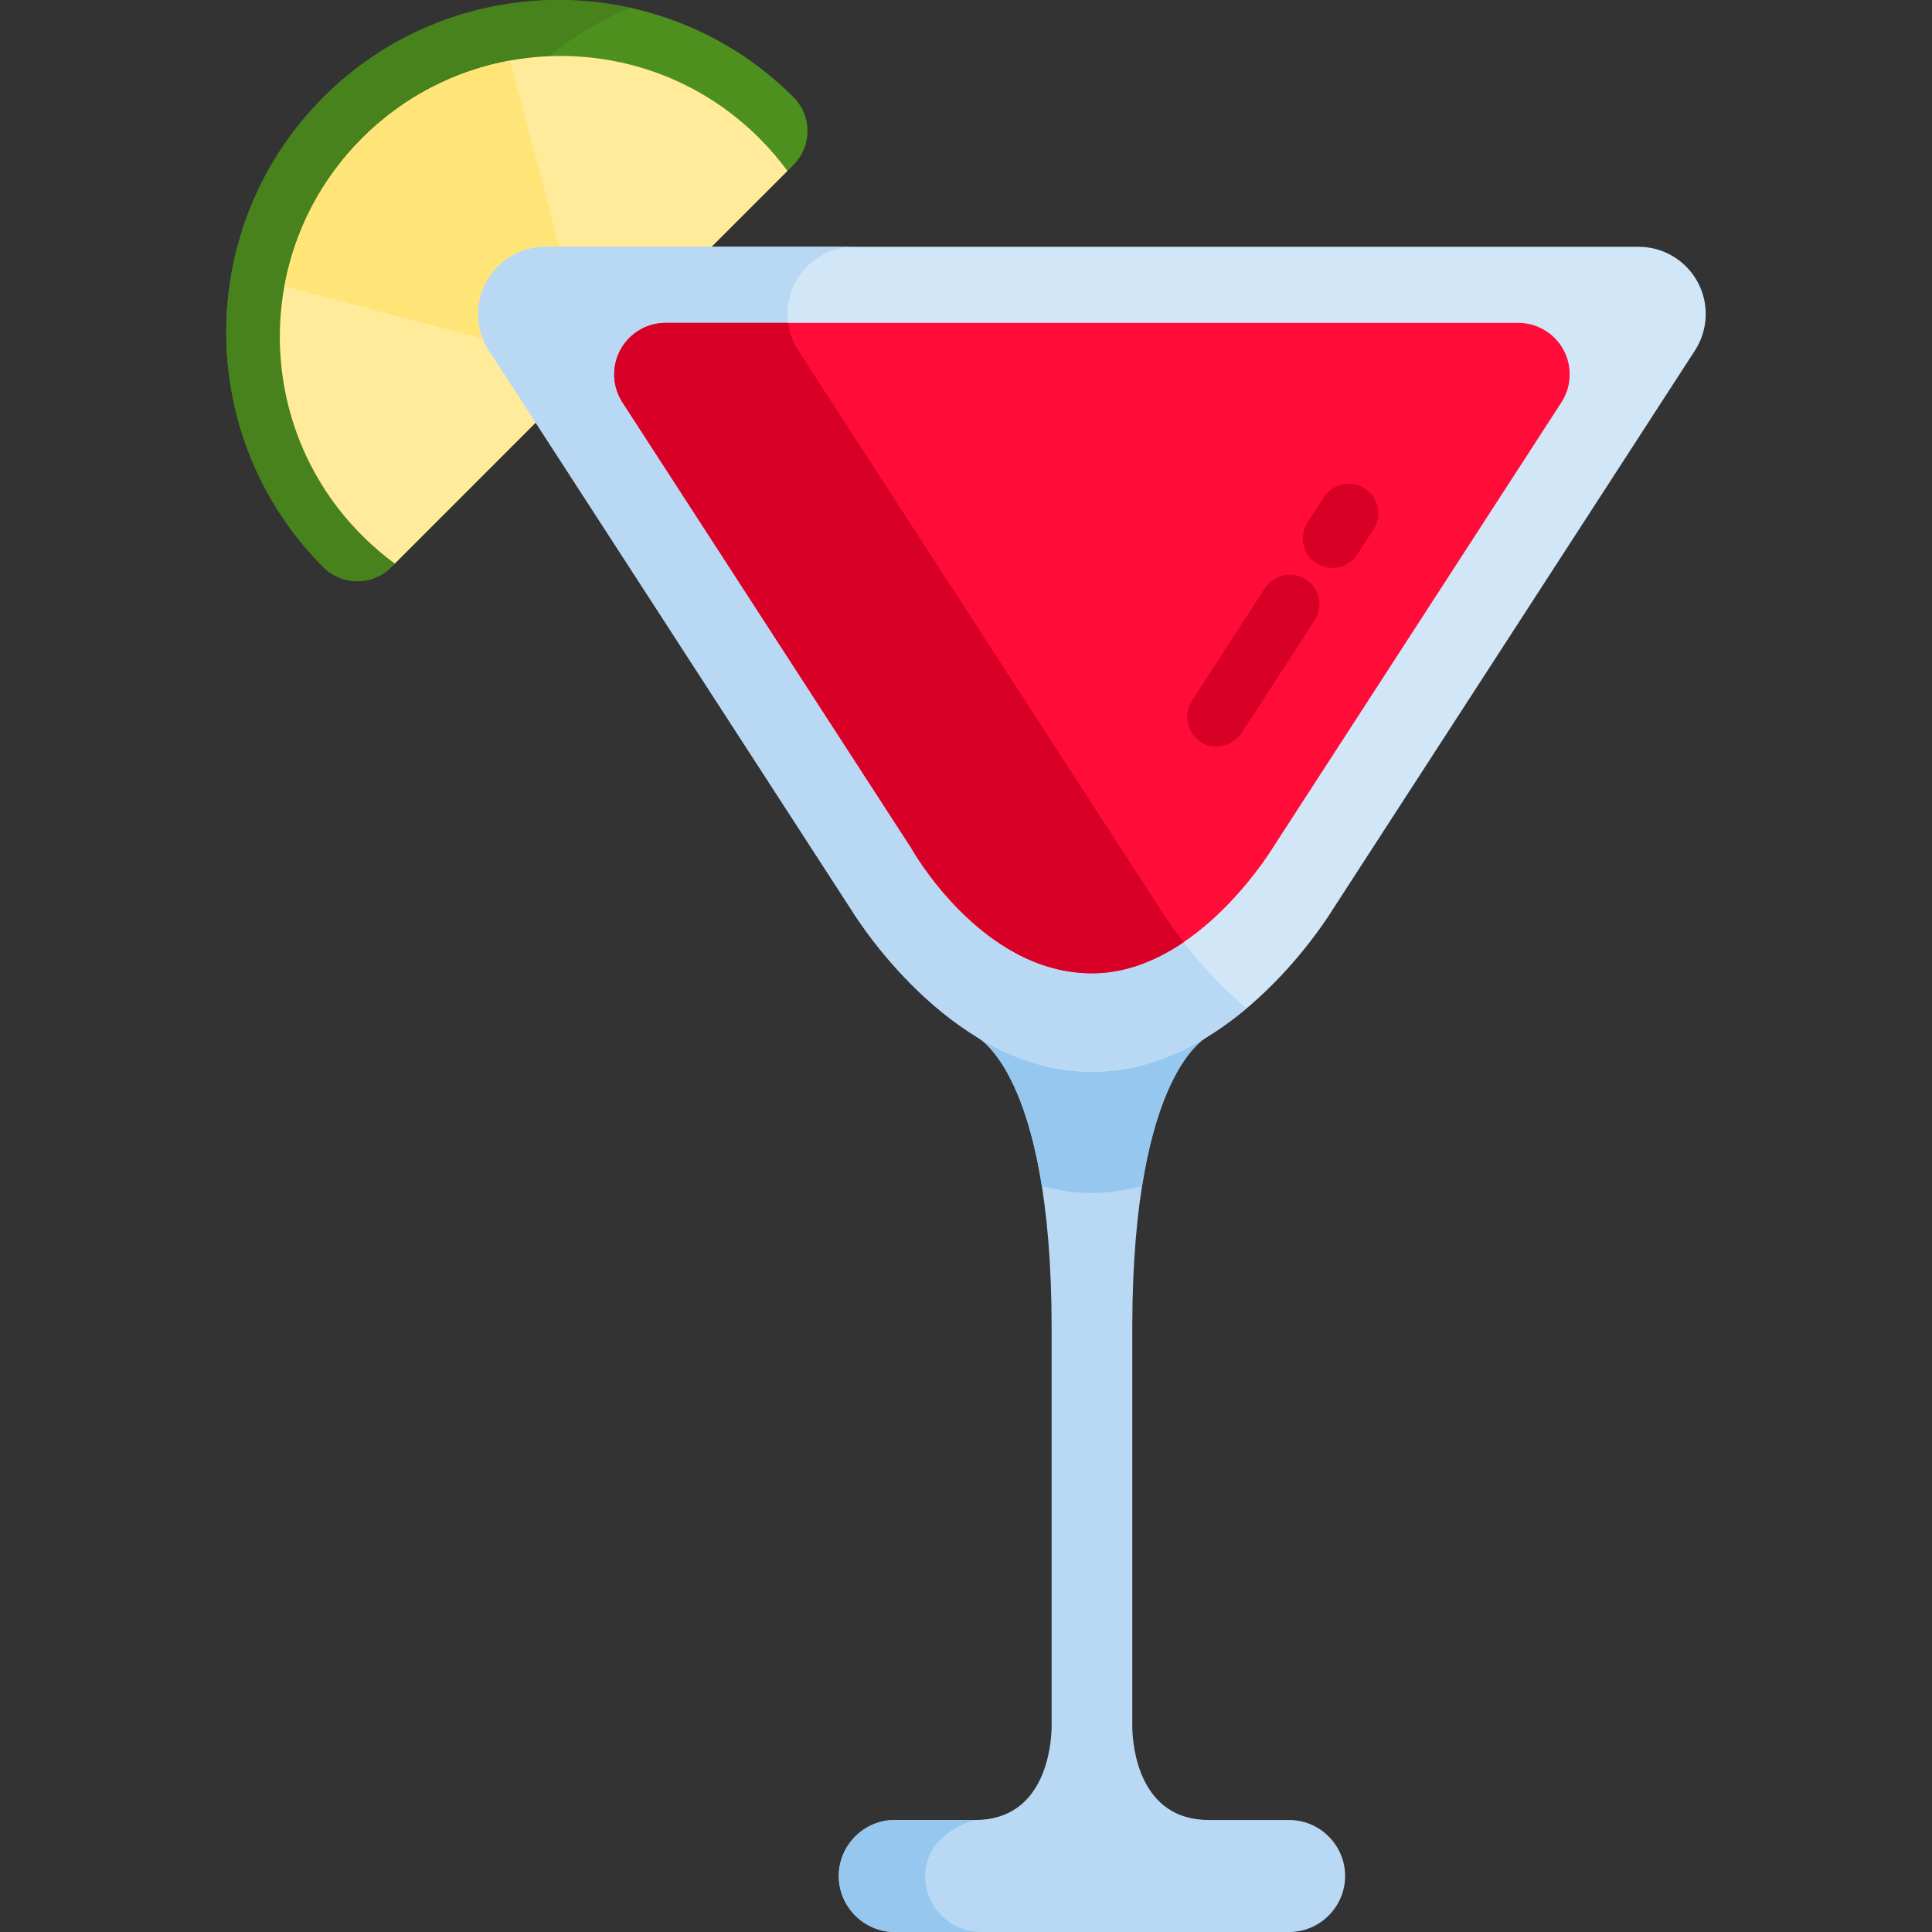
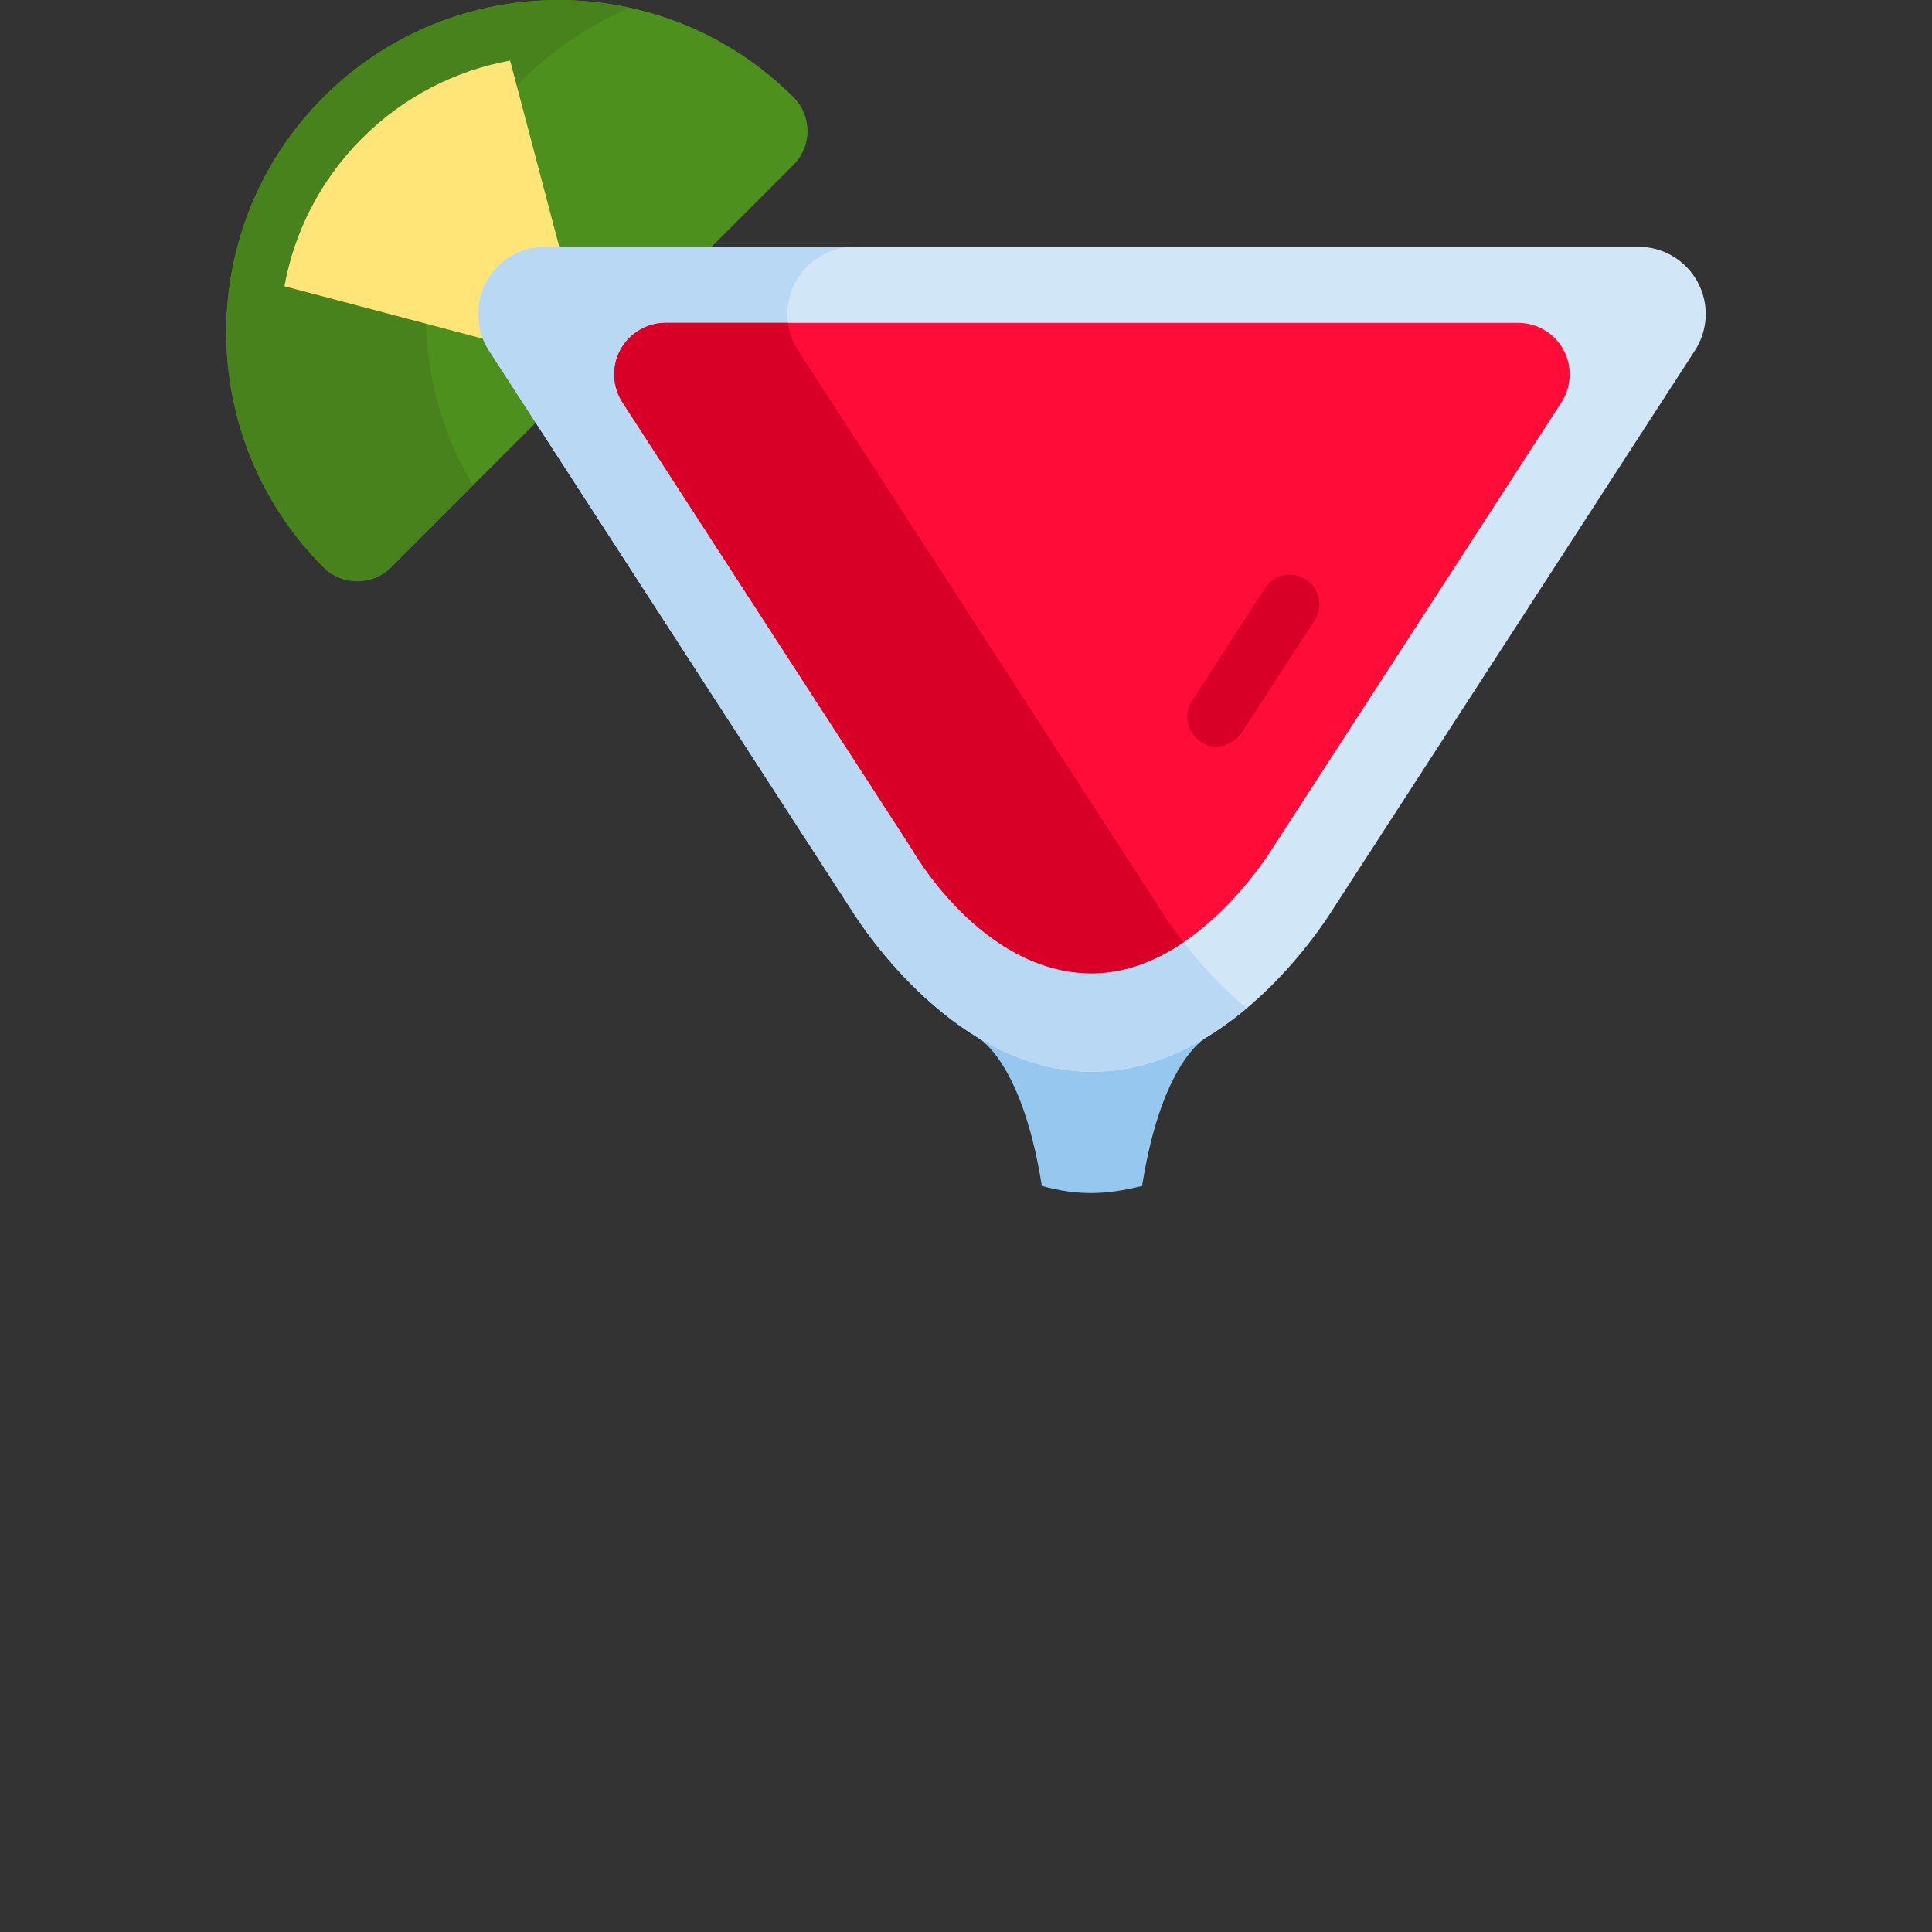
<svg xmlns="http://www.w3.org/2000/svg" enable-background="new 0 0 512 512" viewBox="0 0 512 512">
  <rect x="0" y="0" width="512" height="512" fill="#333333" stroke="none" />
  <path d="m85.721 25.757c34.343-34.343 90.222-34.343 124.565 0 4.952 4.952 4.952 12.98 0 17.931l-106.633 106.634c-4.952 4.952-12.98 4.952-17.932 0-34.342-34.343-34.342-90.222 0-124.565z" fill="#4e901e" />
  <path d="m138.628 21.075c8.381-8.382 18.051-14.702 28.372-18.993-28.378-6.224-59.256 1.651-81.28 23.675-34.343 34.343-34.343 90.221 0 124.565 4.952 4.952 12.98 4.952 17.932 0l21.701-21.701c-20.261-33.829-15.843-78.427 13.275-107.546z" fill="#47821c" />
-   <path d="m95.961 36.637c29.072-29.072 76.207-29.072 105.279 0 2.737 2.737 5.217 5.633 7.438 8.66l-104.056 104.056c-3.027-2.221-5.924-4.7-8.661-7.437-29.073-29.072-29.073-76.207 0-105.279z" fill="#ffeb99" />
  <path d="m135.178 16.051 21.459 81.286-81.262-21.482c2.62-14.365 9.478-28.111 20.586-39.218s24.851-17.966 39.217-20.586z" fill="#ffe477" />
-   <path d="m341.628 482.318h-21.258c-18.487 0-20.178-19.371-20.305-24.418v-106.708c.164-68.093 20.305-76.681 20.305-76.681h-61.984s20.308 8.65 20.308 77.512v105.724c-.097 4.797-1.631 24.572-20.308 24.572h-21.256c-8.163 0-14.841 6.679-14.841 14.841s6.679 14.841 14.841 14.841h104.498c8.163 0 14.841-6.679 14.841-14.841s-6.678-14.842-14.841-14.842z" fill="#b9d8f4" />
-   <path d="m258.385 482.318h-21.255c-8.163 0-14.841 6.679-14.841 14.841s6.679 14.841 14.841 14.841h22.884c-8.163 0-14.841-6.679-14.841-14.841.001-11.55 13.212-14.841 13.212-14.841z" fill="#96c8ef" />
  <path d="m276.102 314.295c9.796 2.672 17.106 2.323 26.556 0 5.474-34.562 17.713-39.784 17.713-39.784h-61.984c.001 0 12.241 5.221 17.715 39.784z" fill="#96c8ef" />
  <path d="m449.875 74.706c-3.117-5.734-9.12-9.303-15.647-9.303h-289.697c-6.526 0-12.53 3.57-15.647 9.303-3.117 5.734-2.849 12.713.701 18.19l96.075 148.266c3.234 5.188 27.976 42.879 63.719 42.879s60.484-37.691 63.719-42.879l96.074-148.266c3.551-5.476 3.819-12.456.703-18.19z" fill="#d1e7f8" />
  <path d="m307.616 241.163-96.076-148.266c-3.549-5.477-3.818-12.457-.701-18.19 3.117-5.734 9.12-9.303 15.647-9.303h-81.955c-6.526 0-12.53 3.57-15.647 9.303-3.117 5.734-2.849 12.713.701 18.19l96.075 148.266c3.234 5.188 27.976 42.879 63.719 42.879 16.274 0 30.257-7.818 40.978-16.819-12.826-10.77-20.98-23.235-22.741-26.06z" fill="#b9d8f4" />
  <path d="m414.331 92.692c-2.389-4.396-6.992-7.132-11.995-7.132h-225.913c-5.004 0-9.606 2.737-11.996 7.132-2.389 4.396-2.183 9.747.538 13.946l76.477 118.021s18.438 33.277 47.937 33.277c26.422 0 45.707-29.704 47.812-33.081l76.602-118.217c2.721-4.199 2.927-9.55.538-13.946z" fill="#ff0c38" />
  <g fill="#d80027">
    <path d="m164.427 92.692c-2.389 4.396-2.183 9.747.538 13.946l76.477 118.021s18.438 33.277 47.937 33.277c9.066 0 17.291-3.498 24.272-8.229-3.181-4.094-5.249-7.284-6.036-8.544l-96.075-148.266c-1.461-2.254-2.357-4.765-2.698-7.338h-32.419c-5.004.001-9.607 2.737-11.996 7.133z" />
-     <path d="m348.864 149.233c-3.707-2.229-4.667-7.201-2.314-10.832l4.3-6.636c2.352-3.63 7.201-4.667 10.831-2.313 3.631 2.352 4.667 7.201 2.314 10.832l-4.3 6.636c-1.5 2.314-5.748 5.371-10.831 2.313z" />
    <path d="m318.17 196.602c-3.517-2.519-4.667-7.201-2.314-10.832l19.379-29.906c2.352-3.63 7.202-4.667 10.831-2.313 3.631 2.352 4.667 7.201 2.314 10.832l-19.38 29.906c-1.498 2.313-6.553 5.376-10.83 2.313z" />
  </g>
</svg>